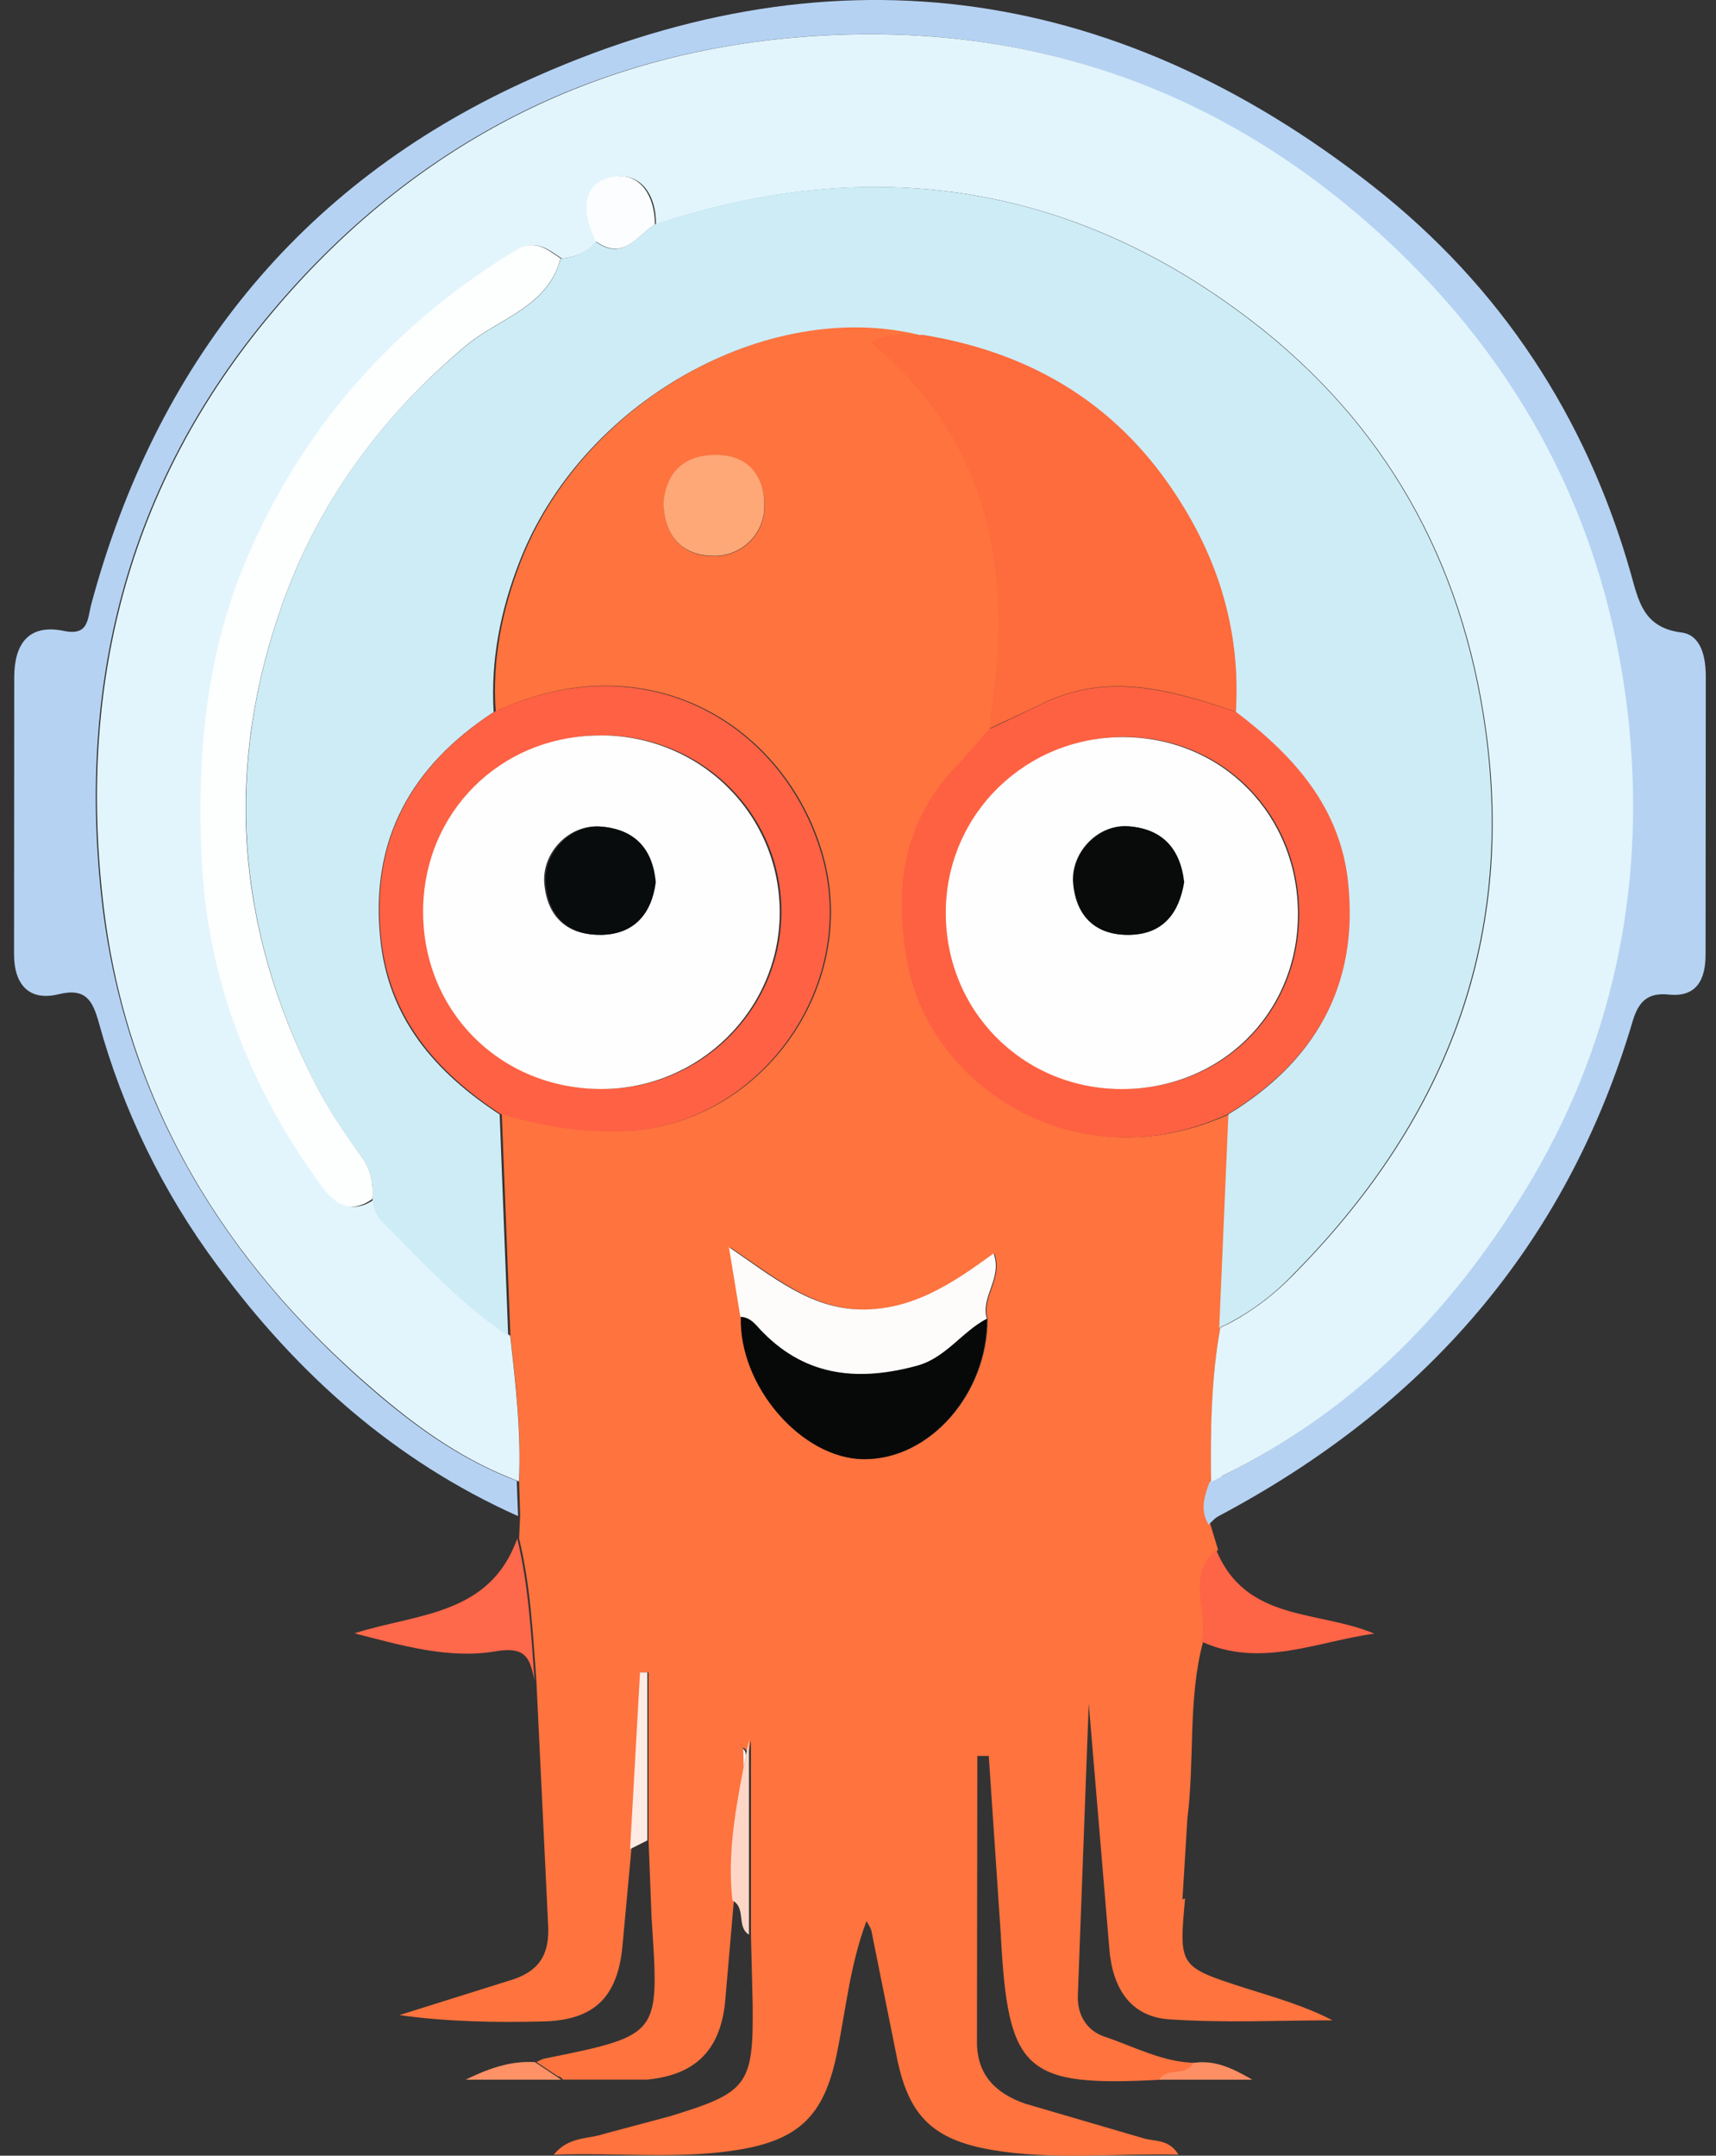
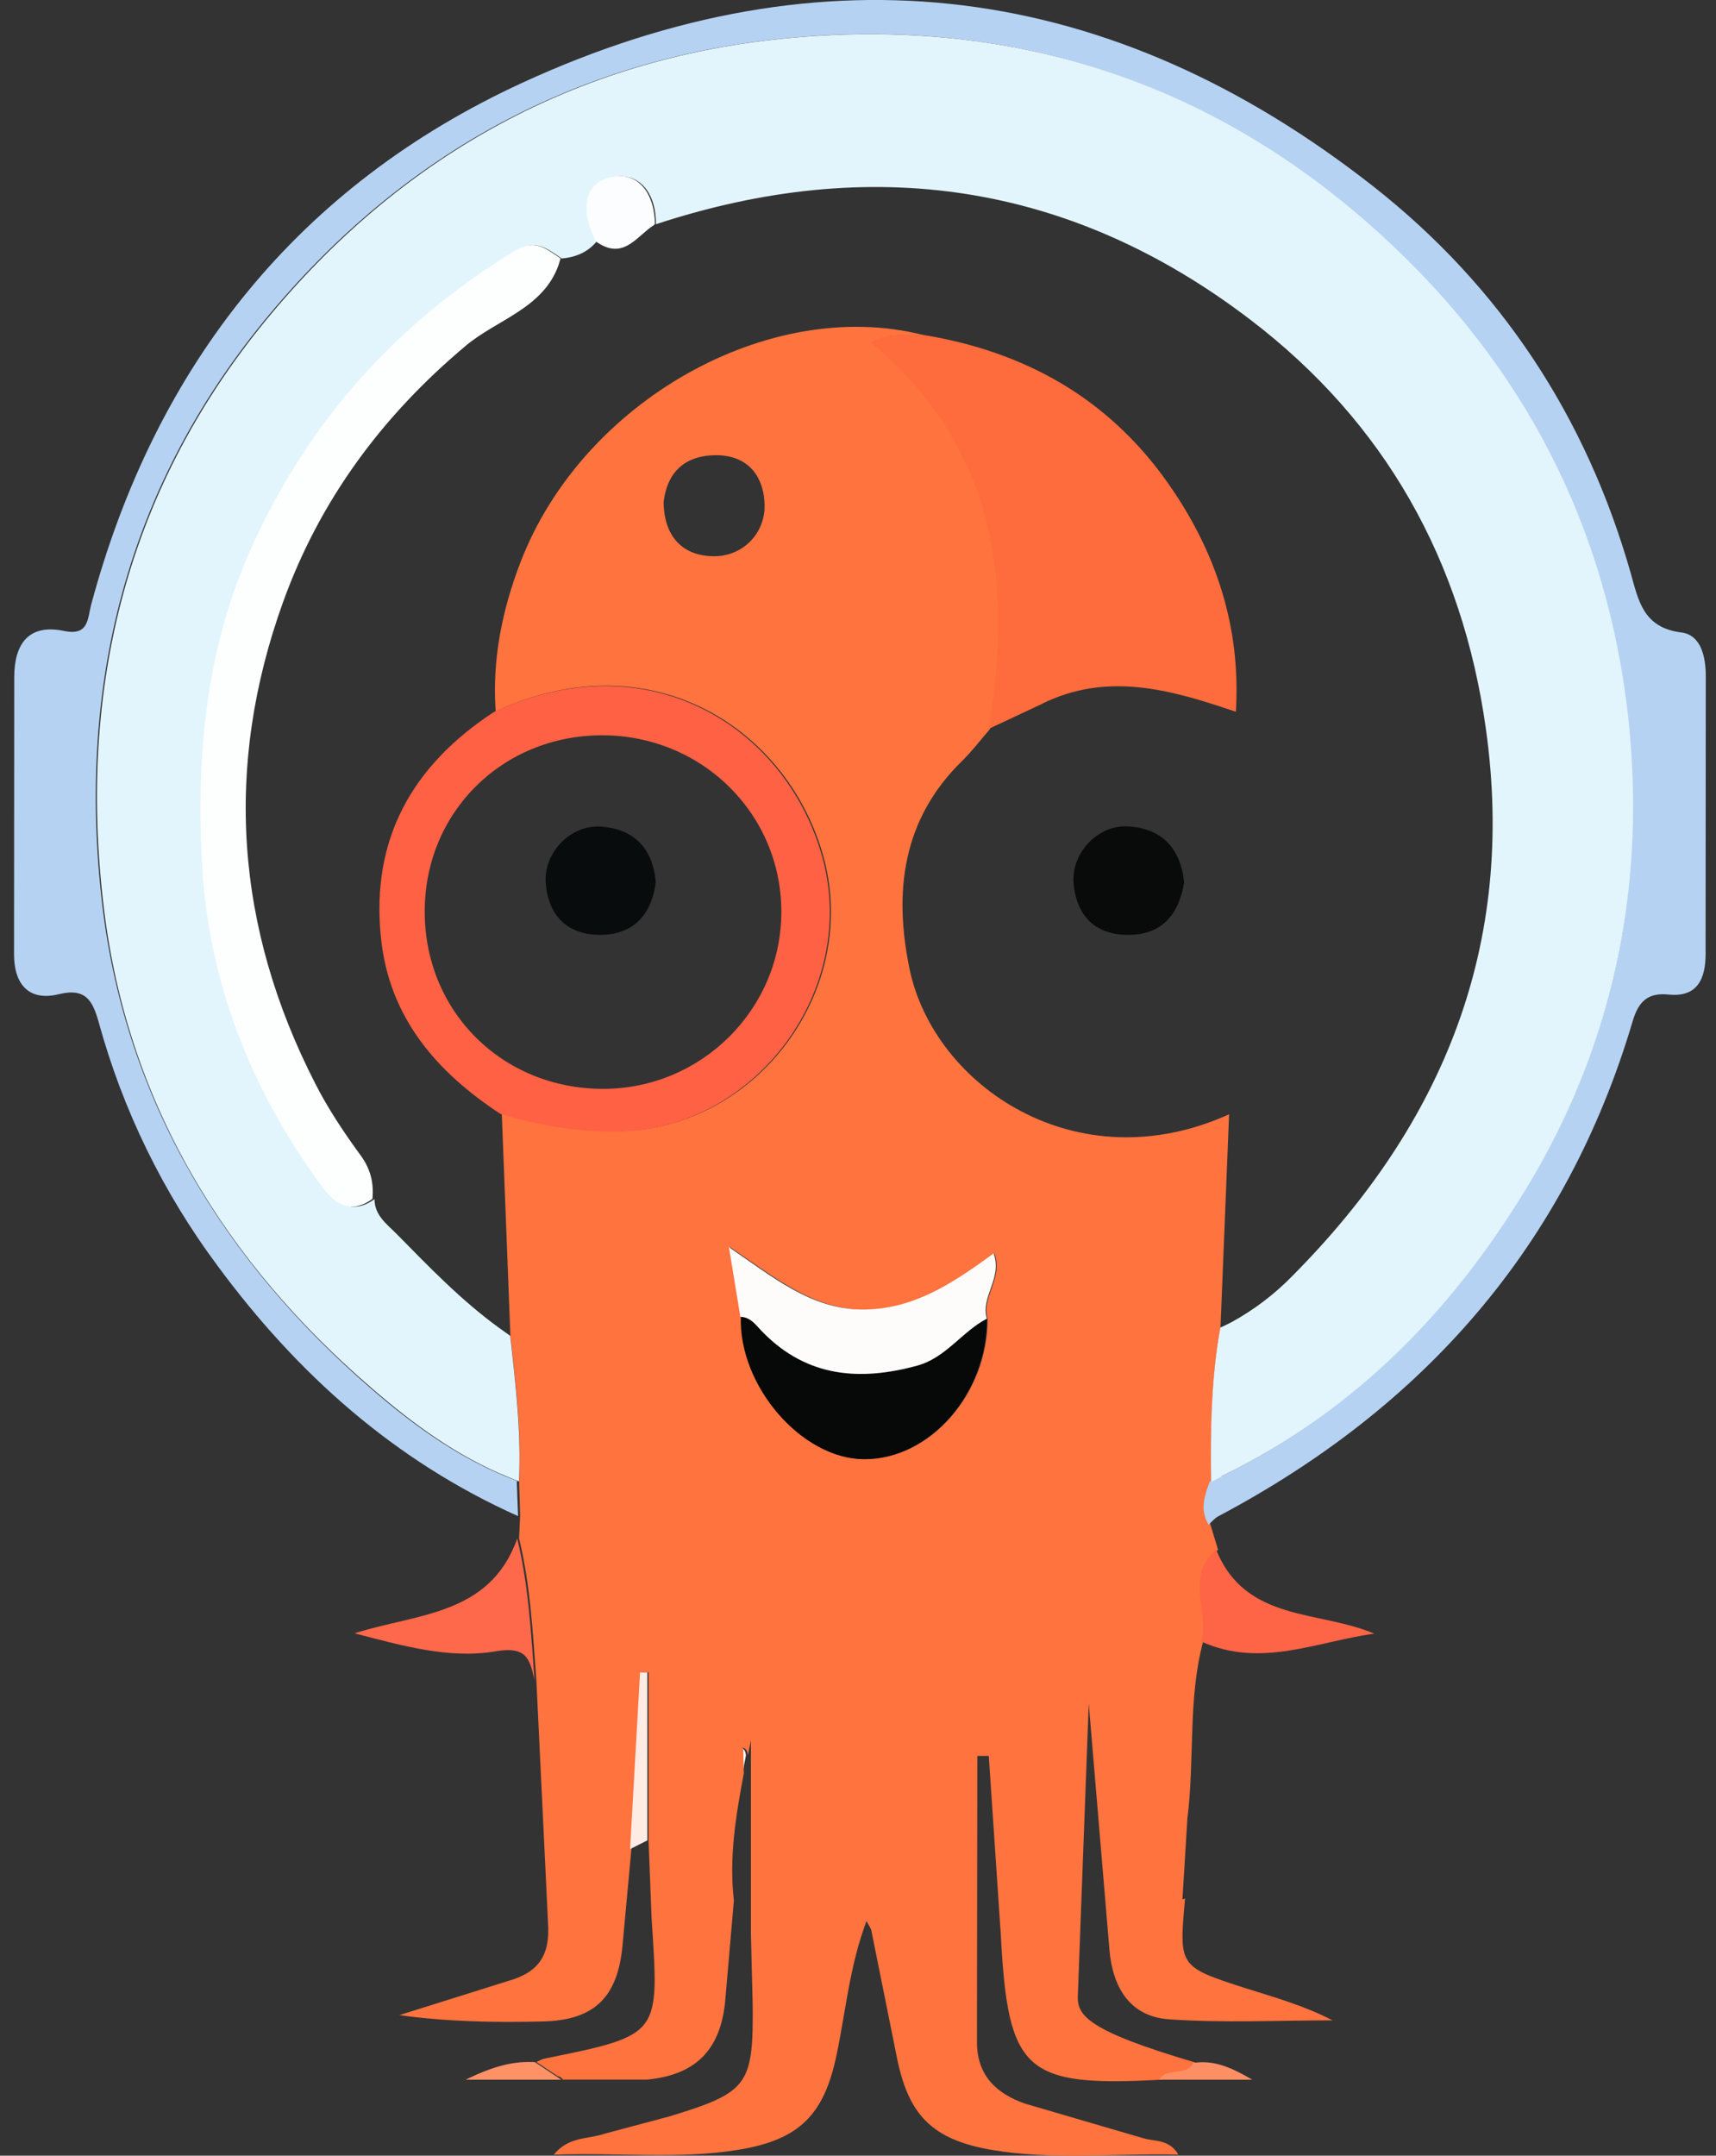
<svg xmlns="http://www.w3.org/2000/svg" width="43" height="54" viewBox="0 0 43 54" fill="none">
  <rect x="0" y="0" width="43" height="54" fill="#333333" stroke="none" />
  <path d="M18.584 43.8C18.589 43.8 18.593 43.813 18.593 43.843L18.605 44.423L18.692 43.972C18.667 43.688 18.446 43.833 18.568 43.8H18.584Z" fill="#FEFEFE" />
-   <path d="M29.63 47.581L29.754 45.554C29.941 44.081 29.763 42.562 30.149 41.119C30.34 40.366 29.73 39.482 30.523 38.822L30.328 38.18C30.109 37.806 30.22 37.464 30.352 37.11C30.34 35.817 30.352 34.525 30.584 33.246L30.799 27.913C26.982 29.643 23.402 27.202 22.792 24.273C22.393 22.348 22.605 20.529 24.109 19.062C24.358 18.816 24.574 18.533 24.807 18.262C25.42 14.585 24.994 11.209 21.85 8.576C22.32 8.307 22.742 8.46 23.124 8.389C19.27 7.417 14.593 10.053 13.044 14.08C12.579 15.289 12.329 16.536 12.421 17.82C16.243 16.049 19.67 18.164 20.613 21.385C21.594 24.75 18.993 28.284 15.509 28.335C14.495 28.348 13.533 28.182 12.574 27.899L12.789 33.451C12.924 34.666 13.068 35.873 13.007 37.096L13.034 37.962L13.007 38.539C13.291 39.7 13.351 40.907 13.44 42.086C13.431 42.056 13.425 42.024 13.421 41.993L13.44 42.086L13.732 48.157C13.792 48.992 13.491 49.412 12.719 49.628L10.008 50.479C11.217 50.647 12.407 50.666 13.598 50.638C14.886 50.61 15.471 50.039 15.597 48.759L15.822 46.318L16.071 41.893H16.252V46.102L16.326 48.017C16.514 50.988 16.601 50.969 13.639 51.57C13.569 51.583 13.509 51.626 13.443 51.654L13.973 52.007C14.029 52.019 14.075 52.044 14.103 52.094H16.218C17.487 51.973 18.088 51.293 18.18 50.034L18.39 47.607C18.265 46.533 18.439 45.478 18.639 44.422L18.626 43.842C18.626 43.814 18.618 43.795 18.618 43.799C18.483 43.831 18.705 43.674 18.742 43.971L18.817 43.595V48.456L18.86 50.168C18.884 52.237 18.752 52.412 16.782 53.014L15.131 53.455C14.741 53.59 14.243 53.515 13.876 53.976C15.48 53.916 16.982 54.097 18.488 53.855C20.031 53.606 20.645 52.983 20.961 51.487C21.193 50.38 21.291 49.24 21.714 48.121C21.774 48.242 21.821 48.298 21.835 48.363L22.467 51.504C22.754 52.969 23.34 53.592 24.838 53.853C26.377 54.118 27.934 53.936 29.529 53.974C29.3 53.583 28.943 53.649 28.656 53.565L25.686 52.696C24.979 52.449 24.471 51.998 24.481 51.129L24.49 43.986H24.777L25.078 48.459C25.259 51.909 25.669 52.286 29.132 52.095C29.328 51.771 29.805 52.025 29.987 51.676C29.155 51.671 28.429 51.271 27.669 51.015C27.241 50.871 26.999 50.486 27.008 50.011L27.282 42.673L27.798 48.815C27.873 49.773 28.306 50.523 29.309 50.585C30.68 50.679 32.029 50.61 33.392 50.61C32.671 50.236 31.933 50.033 31.198 49.8C29.534 49.264 29.542 49.26 29.696 47.556L29.63 47.581ZM19.159 12.696C19.156 13.023 19.025 13.336 18.794 13.568C18.562 13.799 18.249 13.93 17.922 13.933C17.192 13.945 16.643 13.528 16.629 12.58C16.708 11.892 17.094 11.421 17.913 11.403C18.782 11.391 19.16 11.977 19.16 12.696H19.159ZM24.747 33.034C24.752 34.904 23.31 36.558 21.664 36.554C20.111 36.549 18.525 34.718 18.581 32.989L18.295 31.244C19.417 32.002 20.339 32.777 21.592 32.806C22.871 32.831 23.873 32.174 24.92 31.406C25.145 32.019 24.581 32.499 24.748 33.033L24.747 33.034Z" fill="#FE733E" />
+   <path d="M29.63 47.581L29.754 45.554C29.941 44.081 29.763 42.562 30.149 41.119C30.34 40.366 29.73 39.482 30.523 38.822L30.328 38.18C30.109 37.806 30.22 37.464 30.352 37.11C30.34 35.817 30.352 34.525 30.584 33.246L30.799 27.913C26.982 29.643 23.402 27.202 22.792 24.273C22.393 22.348 22.605 20.529 24.109 19.062C24.358 18.816 24.574 18.533 24.807 18.262C25.42 14.585 24.994 11.209 21.85 8.576C22.32 8.307 22.742 8.46 23.124 8.389C19.27 7.417 14.593 10.053 13.044 14.08C12.579 15.289 12.329 16.536 12.421 17.82C16.243 16.049 19.67 18.164 20.613 21.385C21.594 24.75 18.993 28.284 15.509 28.335C14.495 28.348 13.533 28.182 12.574 27.899L12.789 33.451C12.924 34.666 13.068 35.873 13.007 37.096L13.034 37.962L13.007 38.539C13.291 39.7 13.351 40.907 13.44 42.086C13.431 42.056 13.425 42.024 13.421 41.993L13.44 42.086L13.732 48.157C13.792 48.992 13.491 49.412 12.719 49.628L10.008 50.479C11.217 50.647 12.407 50.666 13.598 50.638C14.886 50.61 15.471 50.039 15.597 48.759L15.822 46.318L16.071 41.893H16.252V46.102L16.326 48.017C16.514 50.988 16.601 50.969 13.639 51.57C13.569 51.583 13.509 51.626 13.443 51.654L13.973 52.007C14.029 52.019 14.075 52.044 14.103 52.094H16.218C17.487 51.973 18.088 51.293 18.18 50.034L18.39 47.607C18.265 46.533 18.439 45.478 18.639 44.422L18.626 43.842C18.626 43.814 18.618 43.795 18.618 43.799C18.483 43.831 18.705 43.674 18.742 43.971L18.817 43.595V48.456L18.86 50.168C18.884 52.237 18.752 52.412 16.782 53.014L15.131 53.455C14.741 53.59 14.243 53.515 13.876 53.976C15.48 53.916 16.982 54.097 18.488 53.855C20.031 53.606 20.645 52.983 20.961 51.487C21.193 50.38 21.291 49.24 21.714 48.121C21.774 48.242 21.821 48.298 21.835 48.363L22.467 51.504C22.754 52.969 23.34 53.592 24.838 53.853C26.377 54.118 27.934 53.936 29.529 53.974C29.3 53.583 28.943 53.649 28.656 53.565L25.686 52.696C24.979 52.449 24.471 51.998 24.481 51.129L24.49 43.986H24.777L25.078 48.459C25.259 51.909 25.669 52.286 29.132 52.095C29.328 51.771 29.805 52.025 29.987 51.676C27.241 50.871 26.999 50.486 27.008 50.011L27.282 42.673L27.798 48.815C27.873 49.773 28.306 50.523 29.309 50.585C30.68 50.679 32.029 50.61 33.392 50.61C32.671 50.236 31.933 50.033 31.198 49.8C29.534 49.264 29.542 49.26 29.696 47.556L29.63 47.581ZM19.159 12.696C19.156 13.023 19.025 13.336 18.794 13.568C18.562 13.799 18.249 13.93 17.922 13.933C17.192 13.945 16.643 13.528 16.629 12.58C16.708 11.892 17.094 11.421 17.913 11.403C18.782 11.391 19.16 11.977 19.16 12.696H19.159ZM24.747 33.034C24.752 34.904 23.31 36.558 21.664 36.554C20.111 36.549 18.525 34.718 18.581 32.989L18.295 31.244C19.417 32.002 20.339 32.777 21.592 32.806C22.871 32.831 23.873 32.174 24.92 31.406C25.145 32.019 24.581 32.499 24.748 33.033L24.747 33.034Z" fill="#FE733E" />
  <path d="M12.974 37.105L12.705 36.998C11.431 36.477 10.329 35.676 9.305 34.789C5.613 31.598 3.177 27.605 2.574 22.759C1.905 17.255 3.135 12.172 6.81 7.807C10.161 3.829 14.432 1.508 19.535 0.975C25.203 0.384 30.292 1.969 34.58 5.886C38.155 9.15 40.243 13.195 40.778 17.953C41.234 22.004 40.504 25.931 38.41 29.475C36.517 32.706 33.997 35.329 30.589 36.989L30.31 37.124C30.18 37.476 30.063 37.831 30.285 38.193C30.363 38.123 30.434 38.035 30.526 37.984C35.675 35.259 39.245 31.21 40.914 25.574C41.058 25.096 41.282 24.859 41.816 24.914C42.542 24.988 42.739 24.505 42.739 23.9L42.744 16.944C42.744 16.446 42.623 15.897 42.12 15.842C41.173 15.718 41.056 15.038 40.865 14.364C39.75 10.44 37.602 7.176 34.412 4.669C27.855 -0.479 20.659 -1.408 13.096 2.07C7.484 4.651 3.909 9.128 2.291 15.122C2.189 15.493 2.235 15.936 1.603 15.805C0.701 15.618 0.362 16.149 0.357 16.949L0.352 23.905C0.352 24.678 0.742 25.086 1.473 24.905C2.157 24.738 2.321 25.077 2.471 25.598C3.075 27.802 4.085 29.873 5.45 31.706C7.449 34.417 9.885 36.593 12.982 37.979L12.949 37.11L12.974 37.105Z" fill="#B5D2F3" />
  <path d="M12.959 38.546C12.271 40.476 10.438 40.416 8.883 40.915C10.055 41.217 11.245 41.566 12.417 41.366C13.115 41.245 13.249 41.496 13.352 41.91L13.377 42.007L13.395 42.1C13.308 40.904 13.246 39.716 12.963 38.548L12.959 38.546Z" fill="#FE684B" />
  <path d="M30.109 41.123C31.598 41.796 33.001 41.118 34.438 40.923C33.035 40.329 31.216 40.636 30.477 38.826C29.692 39.487 30.3 40.368 30.109 41.123Z" fill="#FE6446" />
-   <path d="M18.766 43.595L18.691 43.971L18.604 44.423C18.404 45.478 18.23 46.533 18.354 47.608C18.703 47.788 18.448 48.268 18.768 48.463V43.595H18.766Z" fill="#FED6C8" />
  <path d="M16.038 41.895L15.789 46.32L16.222 46.102V41.893H16.041L16.038 41.895Z" fill="#FEEBE3" />
  <path d="M11.664 52.096H14.064L13.934 52.009L13.404 51.656C12.881 51.629 12.386 51.744 11.665 52.098L11.664 52.096Z" fill="#FE9166" />
  <path d="M29.047 52.096H31.38C30.907 51.822 30.442 51.589 29.902 51.677C29.721 52.03 29.238 51.77 29.047 52.096Z" fill="#FE8F64" />
  <path d="M30.609 36.979C34.017 35.324 36.532 32.701 38.429 29.465C40.511 25.908 41.243 21.993 40.798 17.943C40.262 13.181 38.18 9.137 34.6 5.876C30.312 1.968 25.222 0.391 19.554 0.975C14.459 1.504 10.18 3.842 6.84 7.81C3.162 12.175 1.935 17.259 2.604 22.762C3.195 27.624 5.63 31.613 9.335 34.791C10.362 35.679 11.464 36.484 12.735 37C12.823 37.039 12.913 37.075 13.004 37.108C13.064 35.886 12.92 34.677 12.786 33.463L12.506 33.263C11.563 32.58 10.754 31.739 9.939 30.911C9.692 30.662 9.385 30.446 9.385 30.038C8.837 30.433 8.441 30.159 8.12 29.722C6.335 27.286 5.255 24.583 5.112 21.544C4.982 18.857 5.237 16.244 6.353 13.728C7.767 10.523 9.986 8.093 12.94 6.28C13.443 5.973 13.73 6.248 14.079 6.476C14.419 6.443 14.722 6.326 14.952 6.048L14.91 5.951C14.611 5.323 14.598 4.612 15.315 4.445C16.032 4.278 16.444 4.859 16.437 5.617C21.816 3.85 26.82 4.566 31.333 8.01C34.708 10.586 36.643 14.041 37.233 18.253C37.995 23.67 36.163 28.161 32.387 31.96C31.942 32.417 31.431 32.806 30.872 33.114C30.775 33.164 30.677 33.212 30.579 33.258C30.347 34.537 30.332 35.83 30.347 37.123L30.616 36.988L30.609 36.979Z" fill="#E2F5FC" />
-   <path d="M32.368 31.958C36.139 28.159 37.971 23.668 37.214 18.25C36.623 14.033 34.689 10.579 31.314 8.008C26.799 4.562 21.79 3.85 16.418 5.614C16.409 5.619 16.399 5.627 16.39 5.633C15.966 5.902 15.637 6.484 15.028 6.121C14.99 6.097 14.958 6.079 14.921 6.052C14.702 6.331 14.405 6.447 14.048 6.479C14.036 6.535 14.016 6.586 13.998 6.641C13.624 7.726 12.455 8.009 11.68 8.661C9.56 10.423 8.011 12.534 7.092 15.091C5.614 19.21 5.916 23.245 7.896 27.142C8.217 27.774 8.612 28.374 9.036 28.946C9.285 29.29 9.366 29.634 9.335 30.03C9.335 30.449 9.641 30.666 9.888 30.918C10.706 31.746 11.511 32.589 12.456 33.27L12.735 33.47L12.521 27.918C10.903 26.858 9.723 25.509 9.529 23.501C9.274 21.023 10.315 19.19 12.343 17.857C12.351 17.852 12.361 17.844 12.37 17.838C12.292 16.537 12.542 15.29 13.006 14.098C14.554 10.077 19.231 7.435 23.085 8.401C25.657 8.82 27.76 9.987 29.264 12.129C30.469 13.844 31.092 15.736 30.96 17.848C32.411 18.95 33.582 20.241 33.773 22.154C34.029 24.725 32.932 26.604 30.782 27.913L30.552 33.26C30.654 33.214 30.752 33.167 30.845 33.116C31.41 32.811 31.924 32.42 32.37 31.958H32.368Z" fill="#CDECF6" />
  <path d="M26.115 17.628C27.71 16.843 29.256 17.255 30.797 17.773L30.969 17.829C31.098 15.714 30.476 13.822 29.273 12.11C27.767 9.966 25.666 8.799 23.108 8.385C22.713 8.46 22.29 8.302 21.82 8.572C24.962 11.19 25.395 14.581 24.777 18.258L26.116 17.63L26.115 17.628Z" fill="#FE6B3C" />
-   <path d="M33.786 22.138C33.596 20.227 32.424 18.935 30.973 17.833L30.801 17.777C29.258 17.269 27.713 16.847 26.119 17.632L25.072 18.131L24.785 18.265L24.087 19.066C22.581 20.537 22.372 22.353 22.771 24.276C23.394 27.211 26.959 29.651 30.763 27.912C32.945 26.587 34.046 24.704 33.785 22.137L33.786 22.138ZM28.1 27.277C27.518 27.276 26.943 27.16 26.407 26.934C25.872 26.709 25.386 26.379 24.979 25.964C24.572 25.549 24.252 25.057 24.038 24.517C23.823 23.976 23.718 23.399 23.729 22.818C23.754 20.377 25.749 18.455 28.207 18.461C30.68 18.48 32.572 20.428 32.553 22.929C32.535 25.412 30.6 27.299 28.1 27.275V27.277Z" fill="#FE6142" />
  <path d="M12.359 17.847C10.332 19.181 9.29 21.013 9.546 23.491C9.75 25.486 10.932 26.848 12.54 27.904C13.507 28.191 14.465 28.36 15.482 28.346C18.951 28.296 21.567 24.752 20.586 21.395C19.643 18.172 16.224 16.057 12.394 17.829C12.376 17.834 12.367 17.842 12.357 17.848L12.359 17.847ZM15.13 27.276C12.596 27.285 10.634 25.341 10.643 22.822C10.648 20.349 12.577 18.434 15.064 18.419C17.58 18.407 19.589 20.386 19.579 22.859C19.57 25.29 17.576 27.267 15.13 27.276Z" fill="#FE6143" />
  <path d="M19.15 33.395C18.978 33.223 18.851 32.99 18.564 32.986C18.508 34.716 20.088 36.547 21.647 36.551C23.297 36.556 24.734 34.914 24.729 33.031C24.106 33.351 23.711 34.012 22.984 34.208C21.557 34.598 20.245 34.501 19.139 33.394L19.15 33.395Z" fill="#070909" />
  <path d="M24.891 31.403C23.844 32.17 22.847 32.824 21.563 32.803C20.308 32.778 19.378 31.999 18.266 31.241L18.552 32.986C18.839 32.995 18.966 33.236 19.138 33.395C20.24 34.502 21.556 34.599 22.984 34.209C23.699 34.014 24.106 33.358 24.729 33.033C24.562 32.497 25.124 32.019 24.901 31.406L24.891 31.403Z" fill="#FDFCFB" />
-   <path d="M17.909 11.396C17.086 11.408 16.7 11.879 16.625 12.572C16.637 13.52 17.186 13.935 17.918 13.925C18.245 13.922 18.558 13.791 18.789 13.56C19.02 13.329 19.152 13.015 19.154 12.688C19.167 11.963 18.779 11.377 17.909 11.396Z" fill="#FEA777" />
  <path d="M9.334 30.025C9.367 29.63 9.288 29.285 9.035 28.94C8.616 28.367 8.217 27.768 7.896 27.136C5.901 23.24 5.608 19.204 7.092 15.085C8.014 12.529 9.575 10.416 11.679 8.655C12.456 8.004 13.614 7.725 13.998 6.635L14.047 6.473C13.698 6.245 13.424 5.971 12.908 6.278C9.941 8.091 7.735 10.532 6.297 13.726C5.167 16.241 4.925 18.854 5.055 21.542C5.205 24.578 6.277 27.283 8.063 29.719C8.383 30.155 8.783 30.43 9.328 30.036L9.334 30.025Z" fill="#FDFEFE" />
  <path d="M16.384 5.632C16.393 5.627 16.403 5.619 16.412 5.613C16.403 4.855 15.998 4.269 15.29 4.441C14.582 4.613 14.588 5.314 14.885 5.947L14.927 6.044C14.961 6.07 14.997 6.093 15.034 6.114C15.658 6.482 15.973 5.896 16.397 5.631L16.384 5.632Z" fill="#FBFDFE" />
-   <path d="M32.524 22.933C32.543 20.436 30.651 18.488 28.178 18.465C25.713 18.446 23.724 20.381 23.7 22.822C23.675 25.295 25.602 27.257 28.07 27.281C30.572 27.299 32.506 25.41 32.524 22.933ZM28.289 23.416C27.453 23.429 26.964 22.955 26.889 22.132C26.819 21.366 27.507 20.637 28.27 20.699C29.088 20.759 29.549 21.239 29.646 22.095C29.521 22.858 29.144 23.401 28.275 23.416H28.289ZM15.023 18.423C12.536 18.435 10.61 20.352 10.602 22.826C10.597 25.346 12.555 27.288 15.089 27.279C17.535 27.271 19.529 25.294 19.539 22.867C19.544 20.389 17.535 18.408 15.024 18.421L15.023 18.423ZM15.028 23.416C14.2 23.425 13.703 22.951 13.638 22.12C13.578 21.353 14.27 20.642 15.038 20.706C15.848 20.776 16.322 21.246 16.409 22.102C16.307 22.888 15.879 23.409 15.042 23.419L15.028 23.416Z" fill="#FEFEFE" />
  <path d="M28.285 20.702C27.522 20.646 26.834 21.363 26.903 22.135C26.978 22.963 27.464 23.432 28.303 23.419C29.155 23.407 29.55 22.861 29.674 22.098C29.577 21.243 29.116 20.764 28.298 20.702H28.285Z" fill="#090B0B" />
  <path d="M15.075 20.708C14.309 20.643 13.617 21.354 13.675 22.121C13.74 22.954 14.236 23.428 15.065 23.418C15.894 23.408 16.331 22.888 16.433 22.101C16.354 21.229 15.879 20.771 15.062 20.705L15.075 20.708Z" fill="#090C0C" />
</svg>